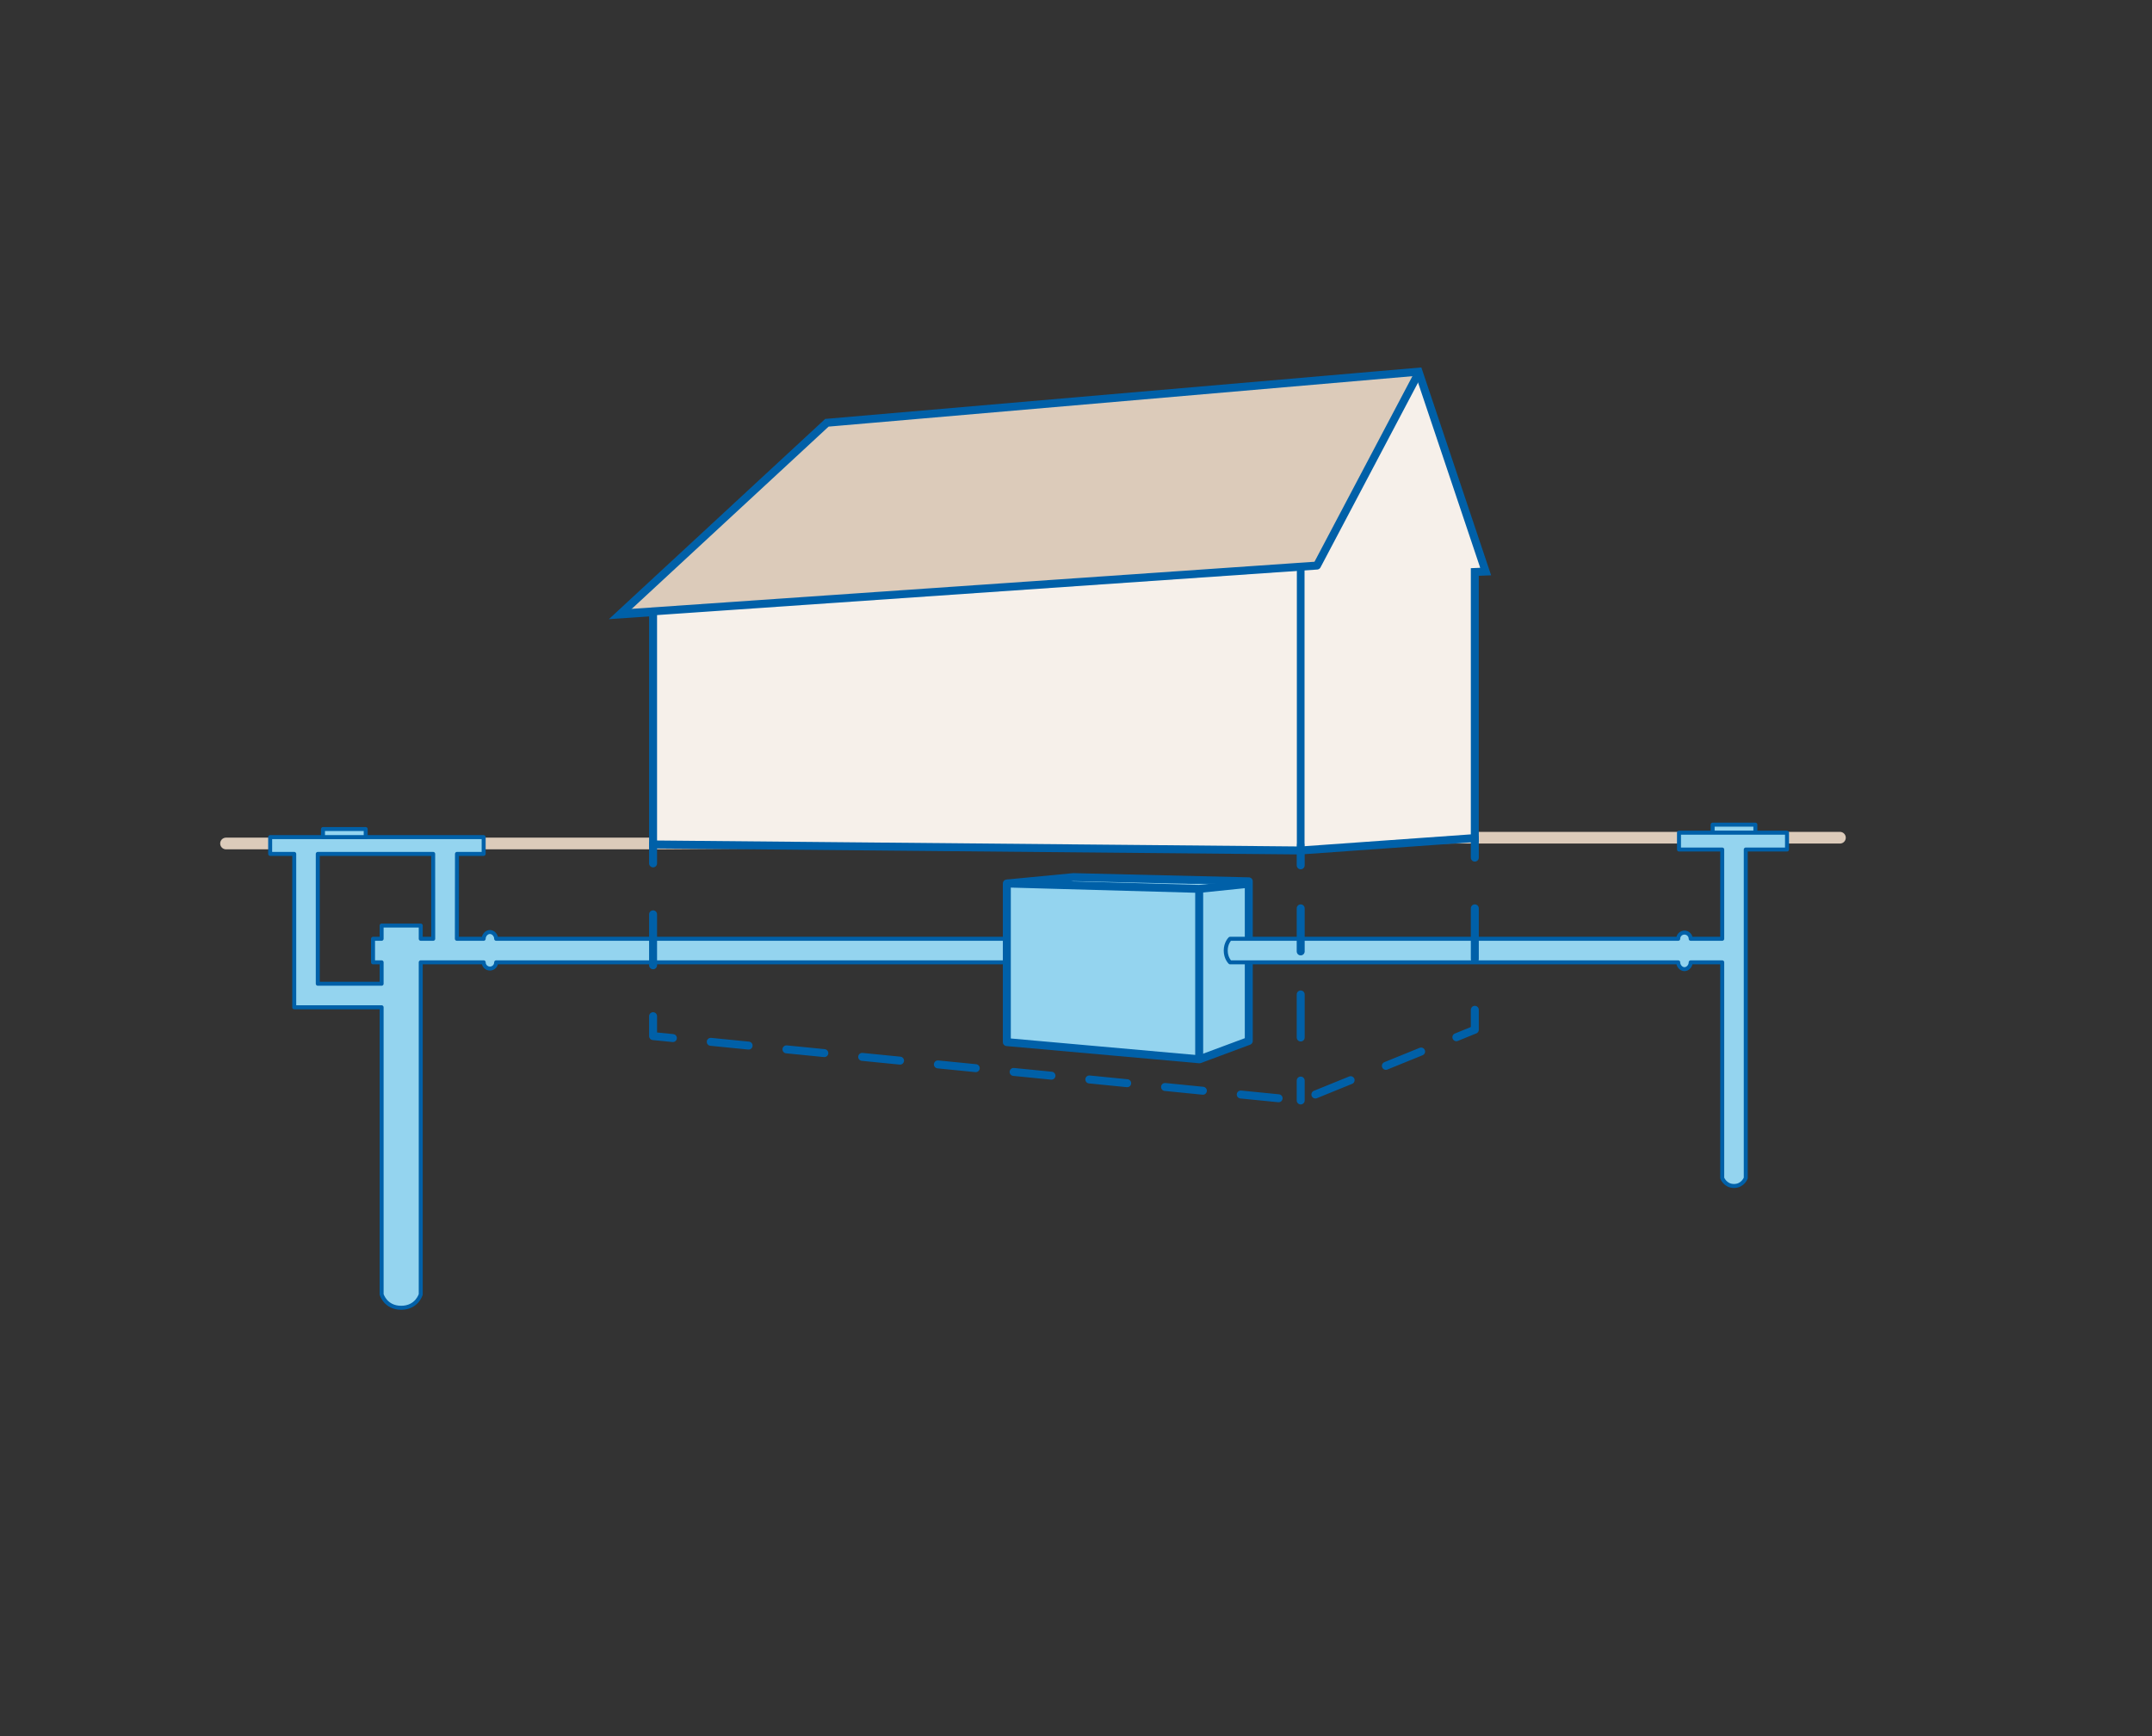
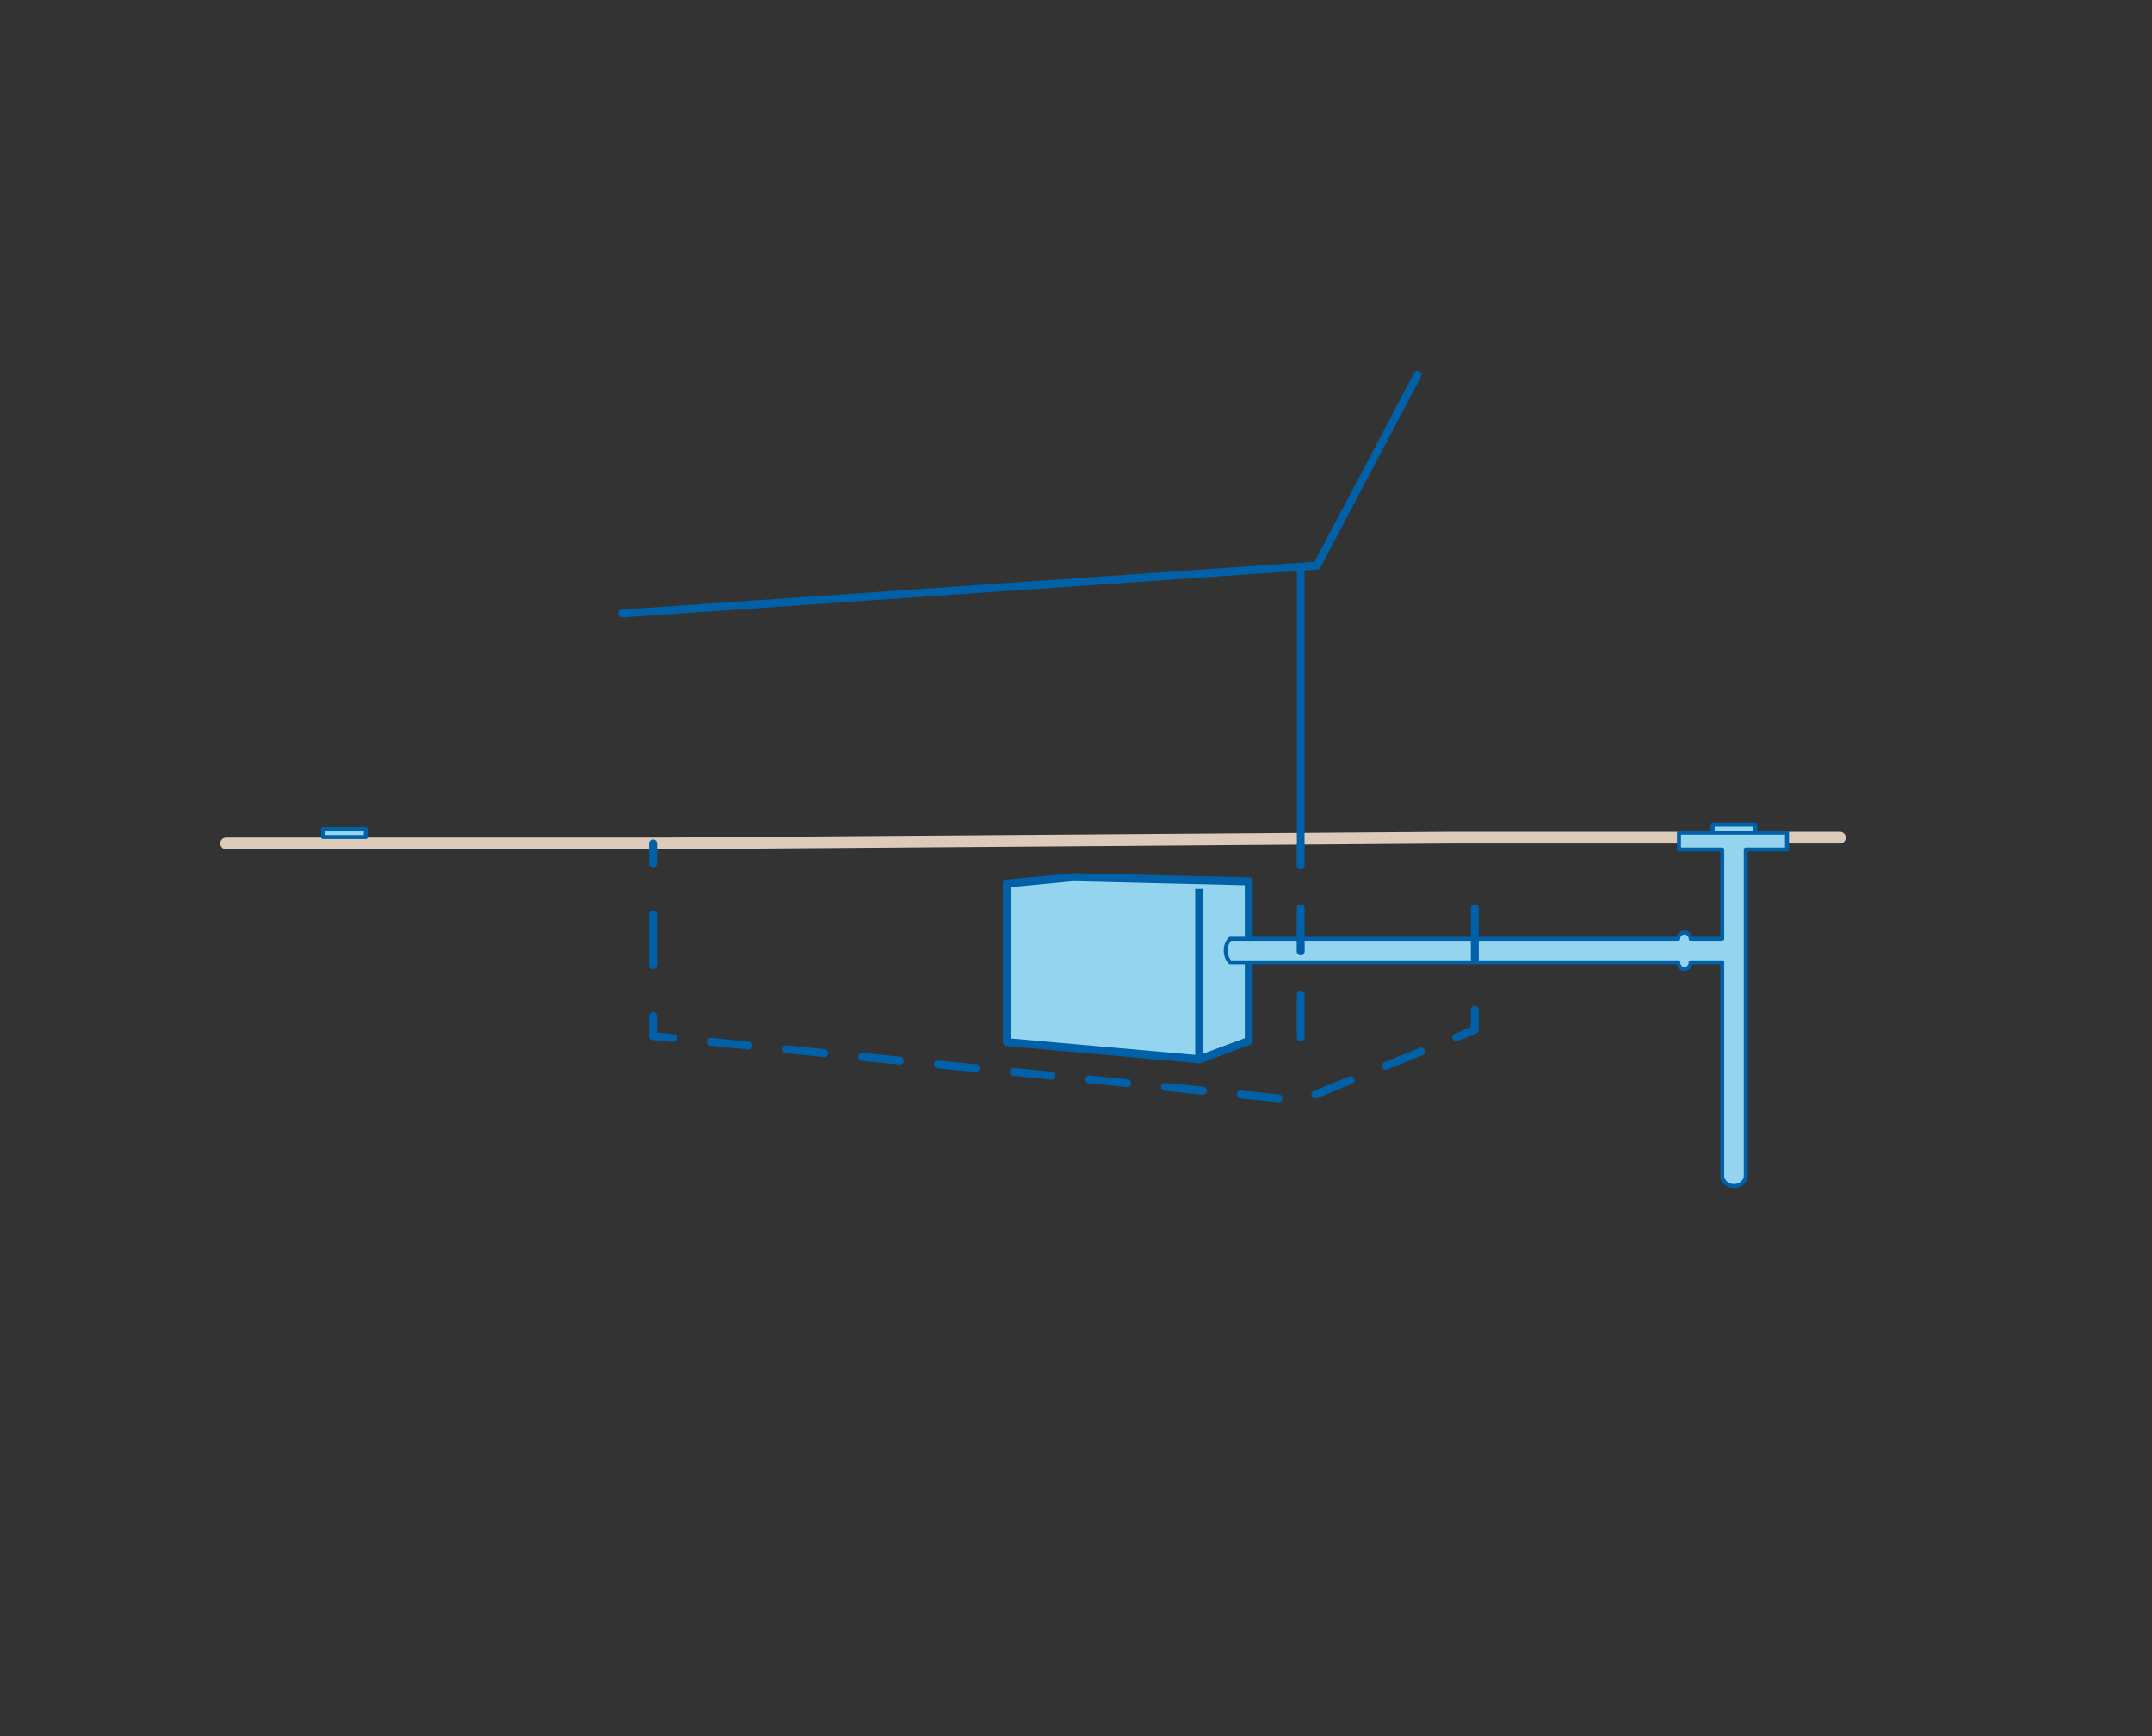
<svg xmlns="http://www.w3.org/2000/svg" xmlns:xlink="http://www.w3.org/1999/xlink" version="1.1" id="Ebene_1" x="0px" y="0px" width="229.489px" height="185.194px" viewBox="0 0 229.489 185.194" enable-background="new 0 0 229.489 185.194" xml:space="preserve">
  <rect x="0" y="0" width="229.489" height="185.194" fill="#333333" stroke="none" />
  <g>
    <polyline fill="none" stroke="#DCCBBA" stroke-width="1.247" stroke-linecap="round" stroke-miterlimit="10" points="   196.21,89.345 154.636,89.345 70.533,89.961 24.104,89.961  " />
    <rect x="182.635" y="87.953" fill="#94D4EF" stroke="#0060A8" stroke-width="0.425" stroke-linejoin="round" stroke-miterlimit="10" width="4.557" height="0.857" />
-     <path fill="#94D4EF" stroke="#0060A8" stroke-width="0.425" stroke-linejoin="round" stroke-miterlimit="10" d="M110.222,100.125   H52.91c0-0.366-0.299-0.723-0.665-0.723s-0.665,0.356-0.665,0.723h-2.859l0.012-9.053h2.844v-1.791H28.811v1.791h2.566v16.359   h9.318v30.62c0,0,0.403,1.427,2.087,1.427c1.683,0,2.086-1.427,2.086-1.427v-35.415h6.713c0,0.367,0.299,0.666,0.665,0.666   s0.665-0.299,0.665-0.666h56.801L110.222,100.125z M44.868,100.125v-1.41h-4.173v1.41h-0.915v2.512h0.915v2.283h-6.807V91.072   h12.306l0.004,9.053H44.868z" />
    <rect x="34.443" y="88.422" fill="#94D4EF" stroke="#0060A8" stroke-width="0.425" stroke-linejoin="round" stroke-miterlimit="10" width="4.555" height="0.859" />
    <g>
      <polygon fill="#94D4EF" stroke="#0060A8" stroke-width="0.849" stroke-linejoin="round" stroke-miterlimit="10" points="    133.17,93.996 133.17,111.022 127.911,112.979 107.368,111.146 107.368,94.229 114.454,93.549   " />
      <line fill="#94D4EF" stroke="#0060A8" stroke-width="0.849" stroke-linejoin="round" stroke-miterlimit="10" x1="127.881" y1="94.803" x2="127.881" y2="112.979" />
-       <polyline fill="#94D4EF" stroke="#0060A8" stroke-width="0.849" stroke-linejoin="round" stroke-miterlimit="10" points="    107.368,94.229 127.881,94.803 132.984,94.277   " />
    </g>
    <path fill="#94D4EF" stroke="#0060A8" stroke-width="0.425" stroke-linejoin="round" stroke-miterlimit="10" d="M131.178,102.637   h47.788c0,0.367,0.297,0.727,0.664,0.727s0.664-0.359,0.664-0.727h3.364v23.005c0,0,0.305,0.846,1.255,0.846   c0.949,0,1.255-0.846,1.255-0.846V90.605h4.399v-1.795h-11.52v1.795h4.611v9.52h-3.364c0-0.364-0.296-0.66-0.664-0.66   s-0.664,0.296-0.664,0.66h-47.788c0,0-0.467,0.432-0.467,1.258C130.711,102.205,131.178,102.637,131.178,102.637z" />
    <g>
      <defs>
-         <polygon id="SVGID_8_" points="157.274,89.385 157.274,61.005 158.431,60.957 151.277,39.64 88.179,45.09 66.102,65.531      69.644,65.291 69.644,90.064 138.706,90.706    " />
-       </defs>
+         </defs>
      <use xlink:href="#SVGID_8_" overflow="visible" fill="#F6F0EA" />
      <clipPath id="SVGID_2_">
        <use xlink:href="#SVGID_8_" overflow="visible" />
      </clipPath>
      <path clip-path="url(#SVGID_2_)" fill="#DCCBBA" d="M61.528,66.013l78.914-5.692l10.835-20.681c0,0-76.212-0.65-76.212,0.857    C75.064,42.004,61.528,66.013,61.528,66.013z" />
      <use xlink:href="#SVGID_8_" overflow="visible" fill="none" stroke="#0060A8" stroke-width="0.849" stroke-miterlimit="10" />
    </g>
    <polyline fill="none" stroke="#0060A8" stroke-width="0.849" stroke-linecap="round" stroke-linejoin="round" stroke-miterlimit="10" points="   151.175,39.98 140.442,60.32 66.34,65.432  " />
    <line fill="none" stroke="#0060A8" stroke-width="0.818" stroke-linecap="round" stroke-miterlimit="10" x1="138.706" y1="60.729" x2="138.706" y2="89.961" />
    <g>
      <g>
        <line fill="none" stroke="#0060A8" stroke-width="0.849" stroke-linecap="round" stroke-linejoin="round" x1="69.644" y1="89.961" x2="69.644" y2="92.084" />
        <line fill="none" stroke="#0060A8" stroke-width="0.849" stroke-linecap="round" stroke-linejoin="round" stroke-dasharray="5.432,5.432" x1="69.644" y1="97.517" x2="69.644" y2="105.664" />
        <polyline fill="none" stroke="#0060A8" stroke-width="0.849" stroke-linecap="round" stroke-linejoin="round" points="     69.644,108.381 69.644,110.504 71.757,110.714    " />
        <polyline fill="none" stroke="#0060A8" stroke-width="0.849" stroke-linecap="round" stroke-linejoin="round" stroke-dasharray="4.057,4.057" points="     75.794,111.115 138.706,117.369 153.427,111.387    " />
        <polyline fill="none" stroke="#0060A8" stroke-width="0.849" stroke-linecap="round" stroke-linejoin="round" points="     155.307,110.623 157.274,109.824 157.274,107.701    " />
        <line fill="none" stroke="#0060A8" stroke-width="0.849" stroke-linecap="round" stroke-linejoin="round" stroke-dasharray="5.411,5.411" x1="157.274" y1="102.29" x2="157.274" y2="94.174" />
-         <line fill="none" stroke="#0060A8" stroke-width="0.849" stroke-linecap="round" stroke-linejoin="round" x1="157.274" y1="91.469" x2="157.274" y2="89.345" />
      </g>
    </g>
    <g>
      <g>
        <line fill="none" stroke="#0060A8" stroke-width="0.849" stroke-linecap="round" stroke-miterlimit="10" x1="138.706" y1="90.166" x2="138.706" y2="92.289" />
        <line fill="none" stroke="#0060A8" stroke-width="0.849" stroke-linecap="round" stroke-miterlimit="10" stroke-dasharray="4.591,4.591" x1="138.706" y1="96.881" x2="138.706" y2="112.95" />
-         <line fill="none" stroke="#0060A8" stroke-width="0.849" stroke-linecap="round" stroke-miterlimit="10" x1="138.706" y1="115.246" x2="138.706" y2="117.369" />
      </g>
    </g>
    <path fill="none" stroke="#DCCBBA" stroke-width="1.022" stroke-linecap="round" stroke-linejoin="round" stroke-miterlimit="10" d="   M70.533,89.961" />
  </g>
</svg>